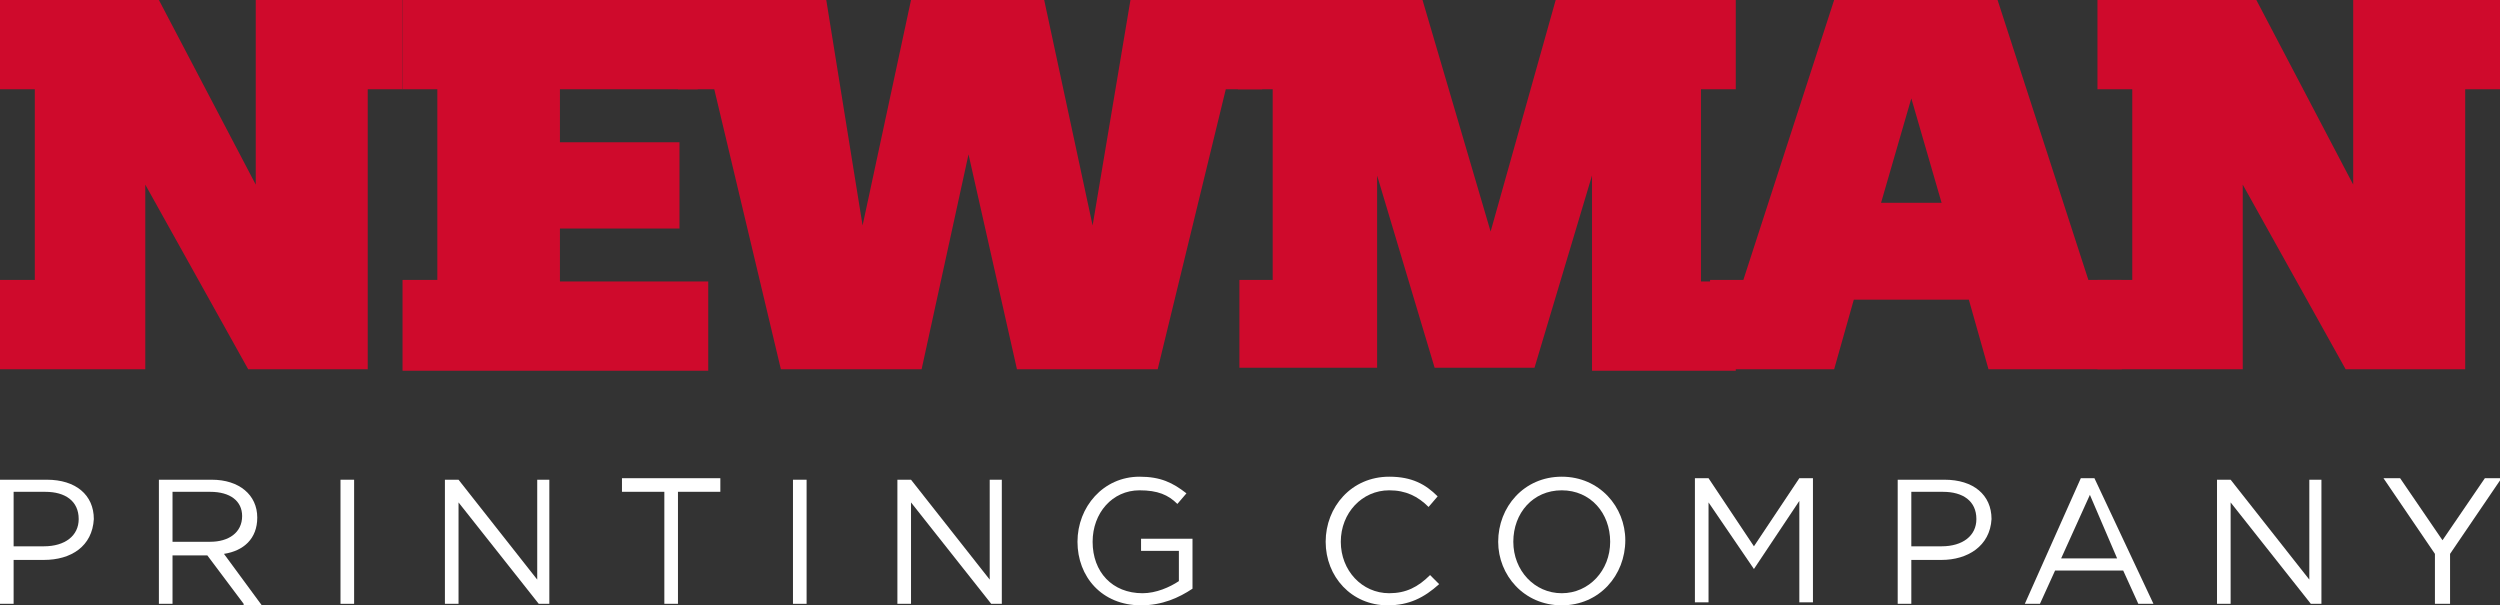
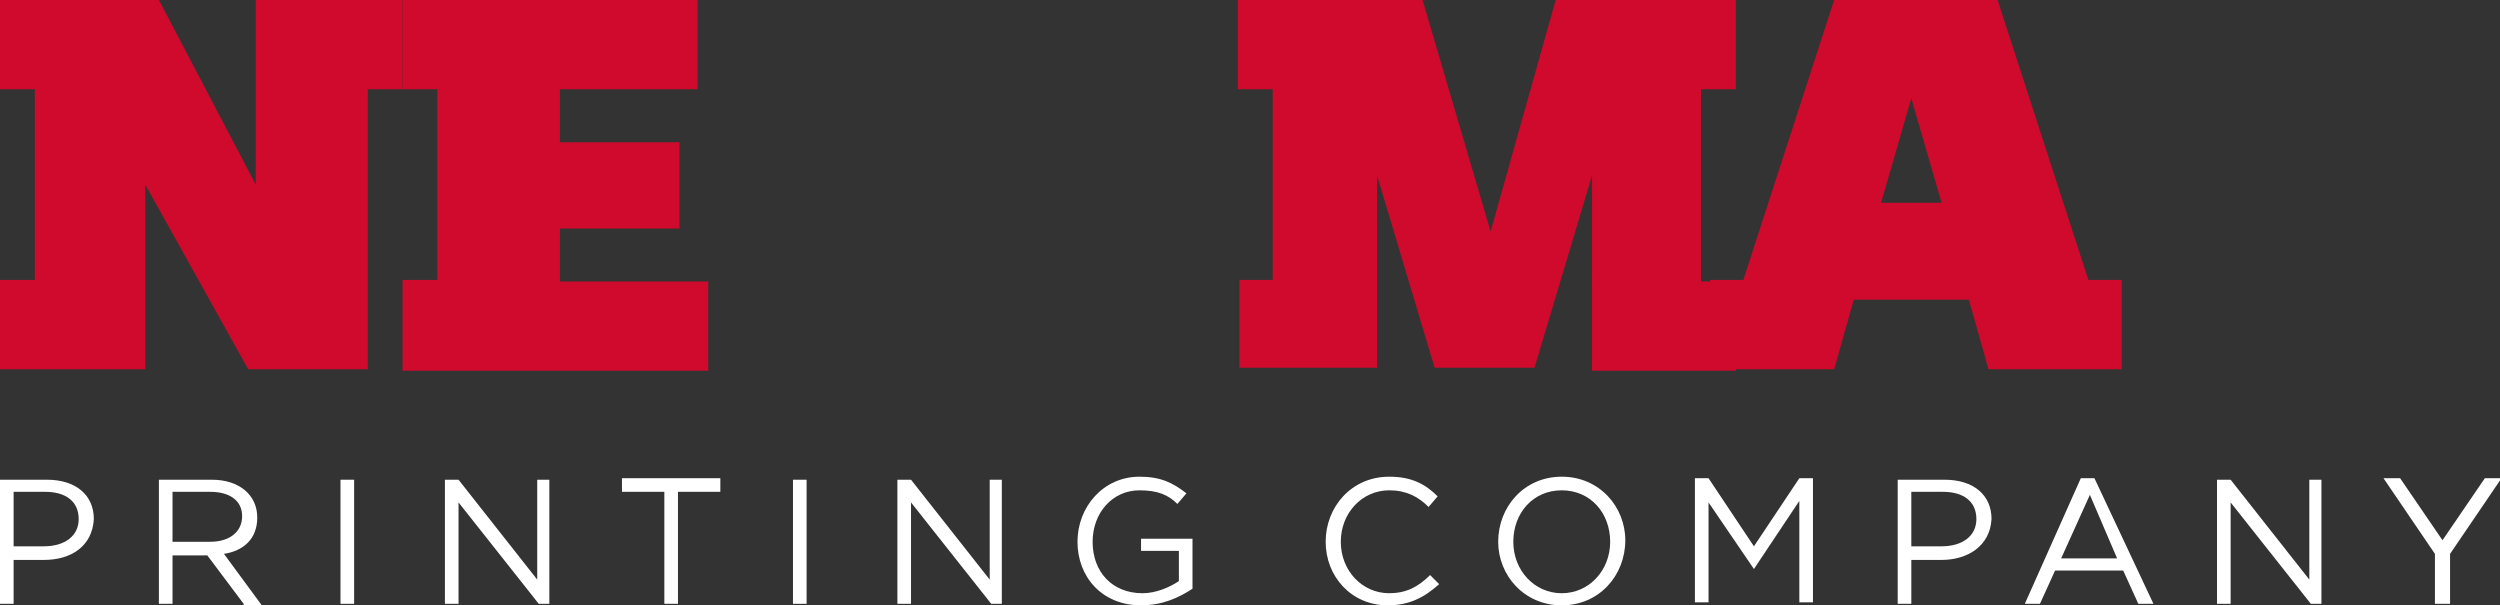
<svg xmlns="http://www.w3.org/2000/svg" version="1.1" id="Layer_1" x="0px" y="0px" viewBox="0 0 165.2 40" style="enable-background:new 0 0 165.2 40;" xml:space="preserve">
  <rect x="0" y="0" width="165.2" height="40" fill="#333333" stroke="none" />
  <style type="text/css">
	.st0{fill:#CF0A2C;}
	.st1{fill:#FFFFFF;}
</style>
  <g>
    <g id="XMLID_2373_">
      <path id="XMLID_2385_" class="st0" d="M0,18.5h2.3V5.9H0V0h10.5l6.4,12.2V0h9.7v5.9h-2.3v18.5h-7.9L9.6,12.2v12.2H0V18.5z" />
      <path id="XMLID_2383_" class="st0" d="M26.6,18.5h2.3V5.9h-2.3V0h19.5v5.9h-9.1v3.5h7.9v5.7h-7.9v3.5h9.8v5.9H26.6V18.5z" />
-       <path id="XMLID_2381_" class="st0" d="M47.2,5.9h-2.4V0h9.8L57,14.9L60.2,0H69l3.2,14.9L74.7,0h8.7v5.9H81l-4.5,18.5h-9.3L64,10.2    l-3.1,14.2h-9.3L47.2,5.9z" />
      <path id="XMLID_2379_" class="st0" d="M81.8,18.5h2.3V5.9h-2.3V0H94l4.5,15.3L102.8,0h11.9v5.9h-2.3v12.7h2.3v5.9h-9.5V11.6    l-3.8,12.7h-6.6l-3.8-12.7v12.7h-9.1V18.5z" />
      <path id="XMLID_2376_" class="st0" d="M113,18.5h2.2l6-18.5H132l6,18.5h2.2v5.9h-8.8l-1.3-4.6h-7.6l-1.3,4.6H113V18.5z     M128.3,13.4l-2-6.9l-2,6.9H128.3z" />
-       <path id="XMLID_2374_" class="st0" d="M138.6,18.5h2.3V5.9h-2.3V0h10.5l6.4,12.2V0h9.7v5.9h-2.3v18.5H155l-6.8-12.2v12.2h-9.6    V18.5z" />
    </g>
    <g id="XMLID_2337_">
      <path id="XMLID_2370_" class="st1" d="M2.9,37h-2v2.9H0v-8.2h3.1c1.9,0,3.1,1,3.1,2.6C6.1,36.1,4.7,37,2.9,37z M3,32.5H0.9v3.6h2    c1.4,0,2.3-0.7,2.3-1.8C5.2,33.1,4.3,32.5,3,32.5z" />
      <path id="XMLID_2367_" class="st1" d="M16.1,39.9l-2.4-3.2h-2.3v3.2h-0.9v-8.2h3.5c1.8,0,3,1,3,2.5c0,1.4-0.9,2.2-2.2,2.4l2.5,3.4    H16.1z M13.9,32.5h-2.5v3.3h2.5c1.2,0,2.1-0.6,2.1-1.7C16,33.1,15.2,32.5,13.9,32.5z" />
      <path id="XMLID_2365_" class="st1" d="M23.4,31.7v8.2h-0.9v-8.2H23.4z" />
      <path id="XMLID_2363_" class="st1" d="M35.4,31.7h0.9v8.2h-0.7l-5.3-6.7v6.7h-0.9v-8.2h0.9l5.2,6.6V31.7z" />
      <path id="XMLID_2361_" class="st1" d="M44.8,39.9h-0.9v-7.4h-2.8v-0.9h6.5v0.9h-2.8V39.9z" />
      <path id="XMLID_2359_" class="st1" d="M53.3,31.7v8.2h-0.9v-8.2H53.3z" />
      <path id="XMLID_2357_" class="st1" d="M65.3,31.7h0.9v8.2h-0.7l-5.3-6.7v6.7h-0.9v-8.2h0.9l5.2,6.6V31.7z" />
      <path id="XMLID_2355_" class="st1" d="M75.4,40c-2.6,0-4.2-1.9-4.2-4.2c0-2.3,1.7-4.3,4.1-4.3c1.4,0,2.2,0.4,3.1,1.1l-0.6,0.7    c-0.6-0.6-1.3-0.9-2.5-0.9c-1.8,0-3.1,1.5-3.1,3.4c0,2,1.3,3.4,3.3,3.4c0.9,0,1.8-0.4,2.4-0.8v-2h-2.5v-0.8h3.4v3.3    C77.9,39.5,76.8,40,75.4,40z" />
      <path id="XMLID_2353_" class="st1" d="M91.7,40c-2.4,0-4.1-1.9-4.1-4.2c0-2.3,1.7-4.3,4.2-4.3c1.5,0,2.4,0.5,3.2,1.3l-0.6,0.7    c-0.7-0.7-1.5-1.1-2.6-1.1c-1.8,0-3.2,1.5-3.2,3.4s1.4,3.4,3.2,3.4c1.1,0,1.9-0.4,2.7-1.2l0.6,0.6C94.1,39.5,93.1,40,91.7,40z" />
      <path id="XMLID_2350_" class="st1" d="M103.2,40c-2.5,0-4.2-2-4.2-4.2c0-2.3,1.7-4.3,4.2-4.3c2.5,0,4.2,2,4.2,4.2    C107.4,38,105.7,40,103.2,40z M103.2,32.4c-1.9,0-3.2,1.5-3.2,3.4s1.4,3.4,3.2,3.4s3.2-1.5,3.2-3.4    C106.4,33.9,105.1,32.4,103.2,32.4z" />
      <path id="XMLID_2348_" class="st1" d="M115.9,37.6L115.9,37.6l-3-4.4v6.6h-0.9v-8.2h0.9l3,4.5l3-4.5h0.9v8.2h-0.9v-6.7L115.9,37.6    z" />
      <path id="XMLID_2345_" class="st1" d="M128.3,37h-2v2.9h-0.9v-8.2h3.1c1.9,0,3.1,1,3.1,2.6C131.5,36.1,130,37,128.3,37z     M128.4,32.5h-2.1v3.6h2c1.4,0,2.3-0.7,2.3-1.8C130.6,33.1,129.7,32.5,128.4,32.5z" />
      <path id="XMLID_2342_" class="st1" d="M142.3,39.9h-1l-1-2.2h-4.5l-1,2.2h-1l3.7-8.3h0.9L142.3,39.9z M138.1,32.7l-1.9,4.2h3.7    L138.1,32.7z" />
      <path id="XMLID_2340_" class="st1" d="M152.5,31.7h0.9v8.2h-0.7l-5.3-6.7v6.7h-0.9v-8.2h0.9l5.2,6.6V31.7z" />
      <path id="XMLID_2338_" class="st1" d="M161.8,39.9h-0.9v-3.3l-3.4-5h1.1l2.8,4.1l2.8-4.1h1.1l-3.4,5V39.9z" />
    </g>
  </g>
</svg>